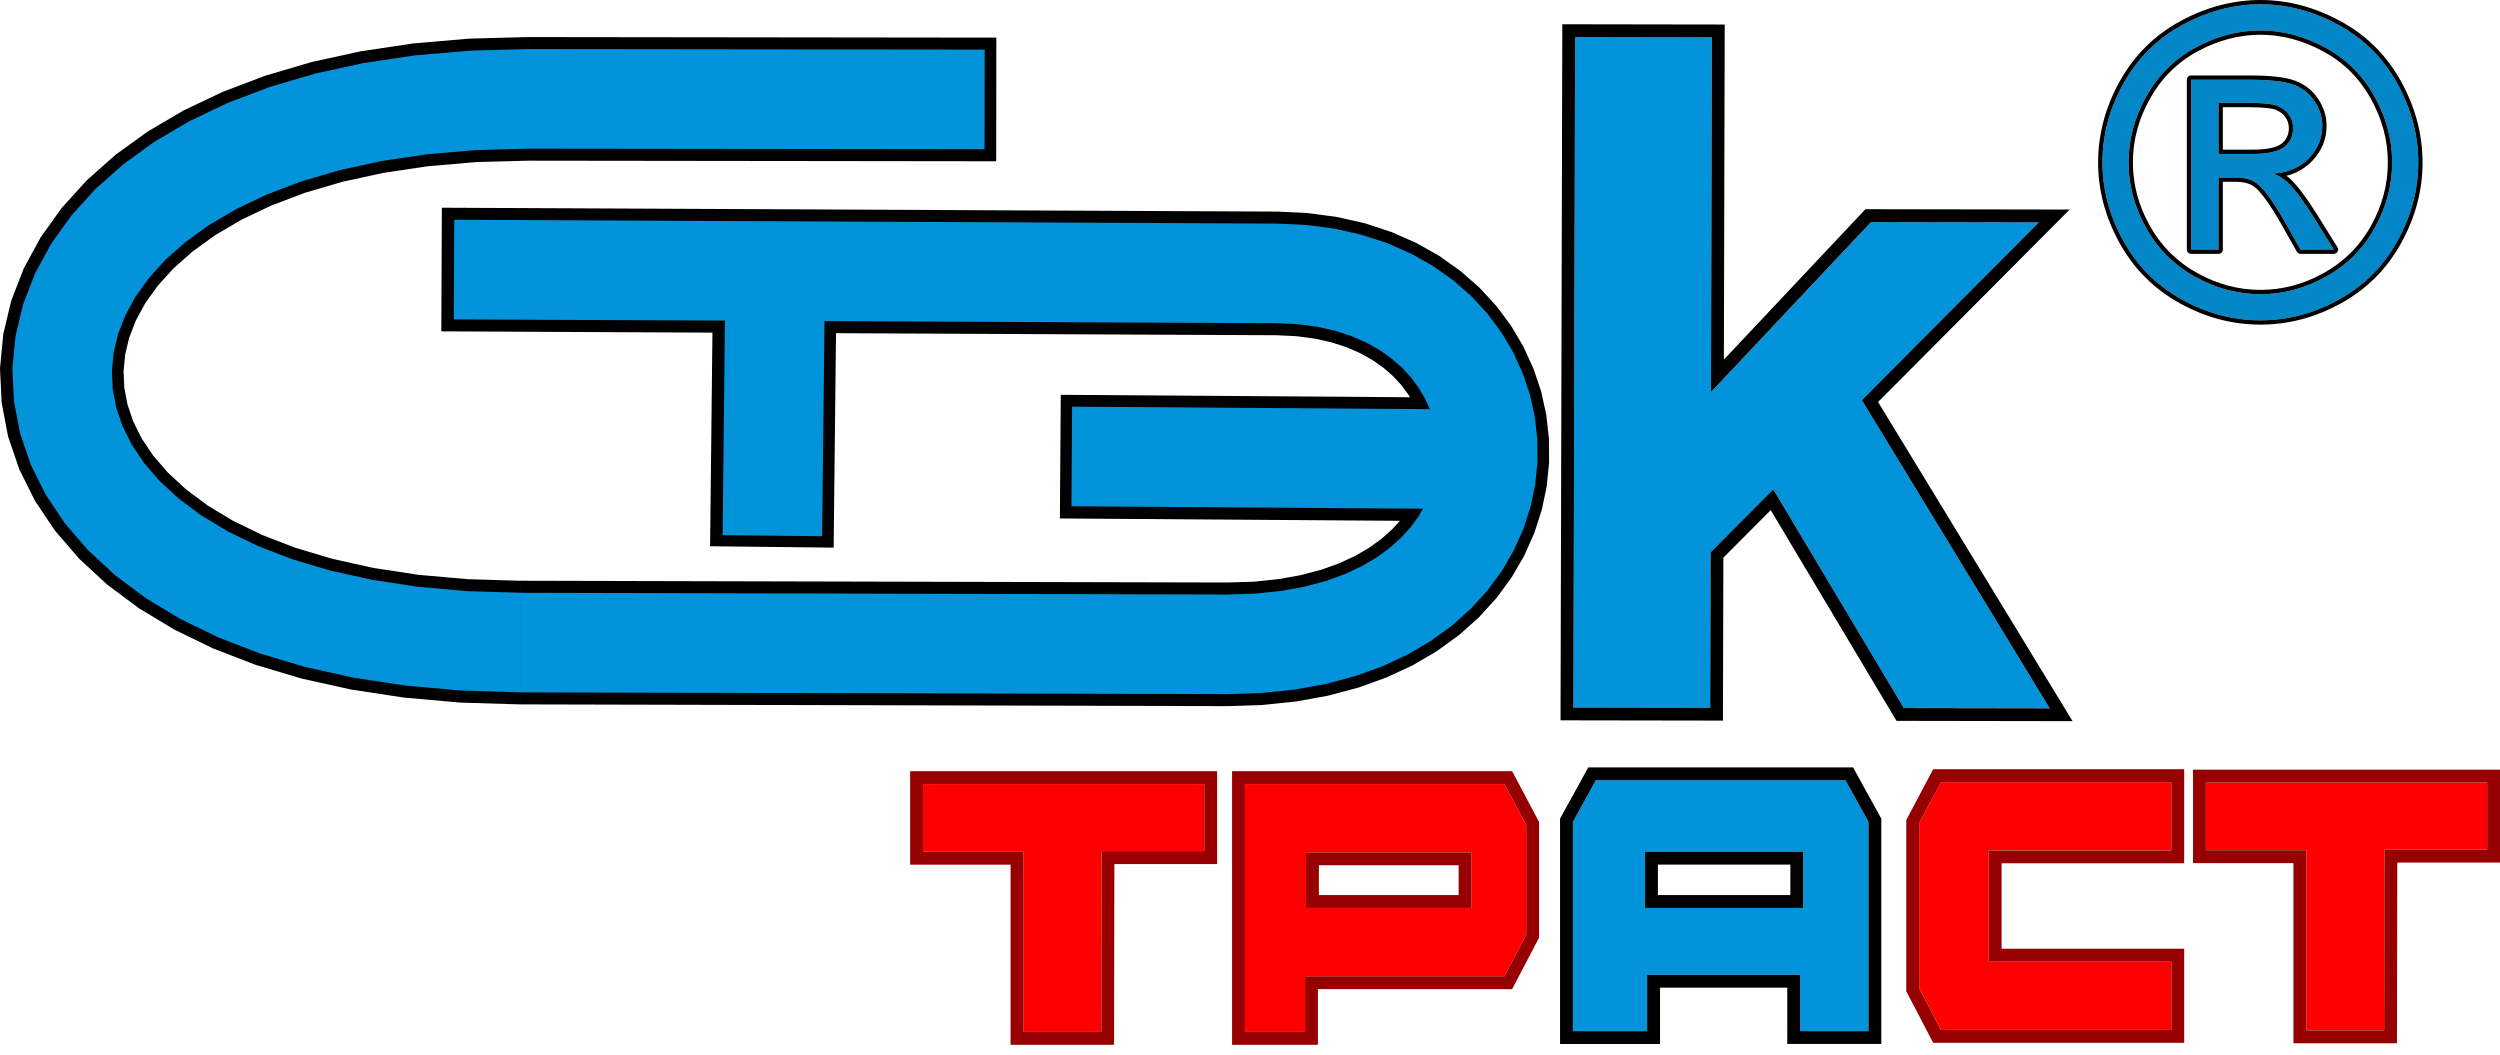
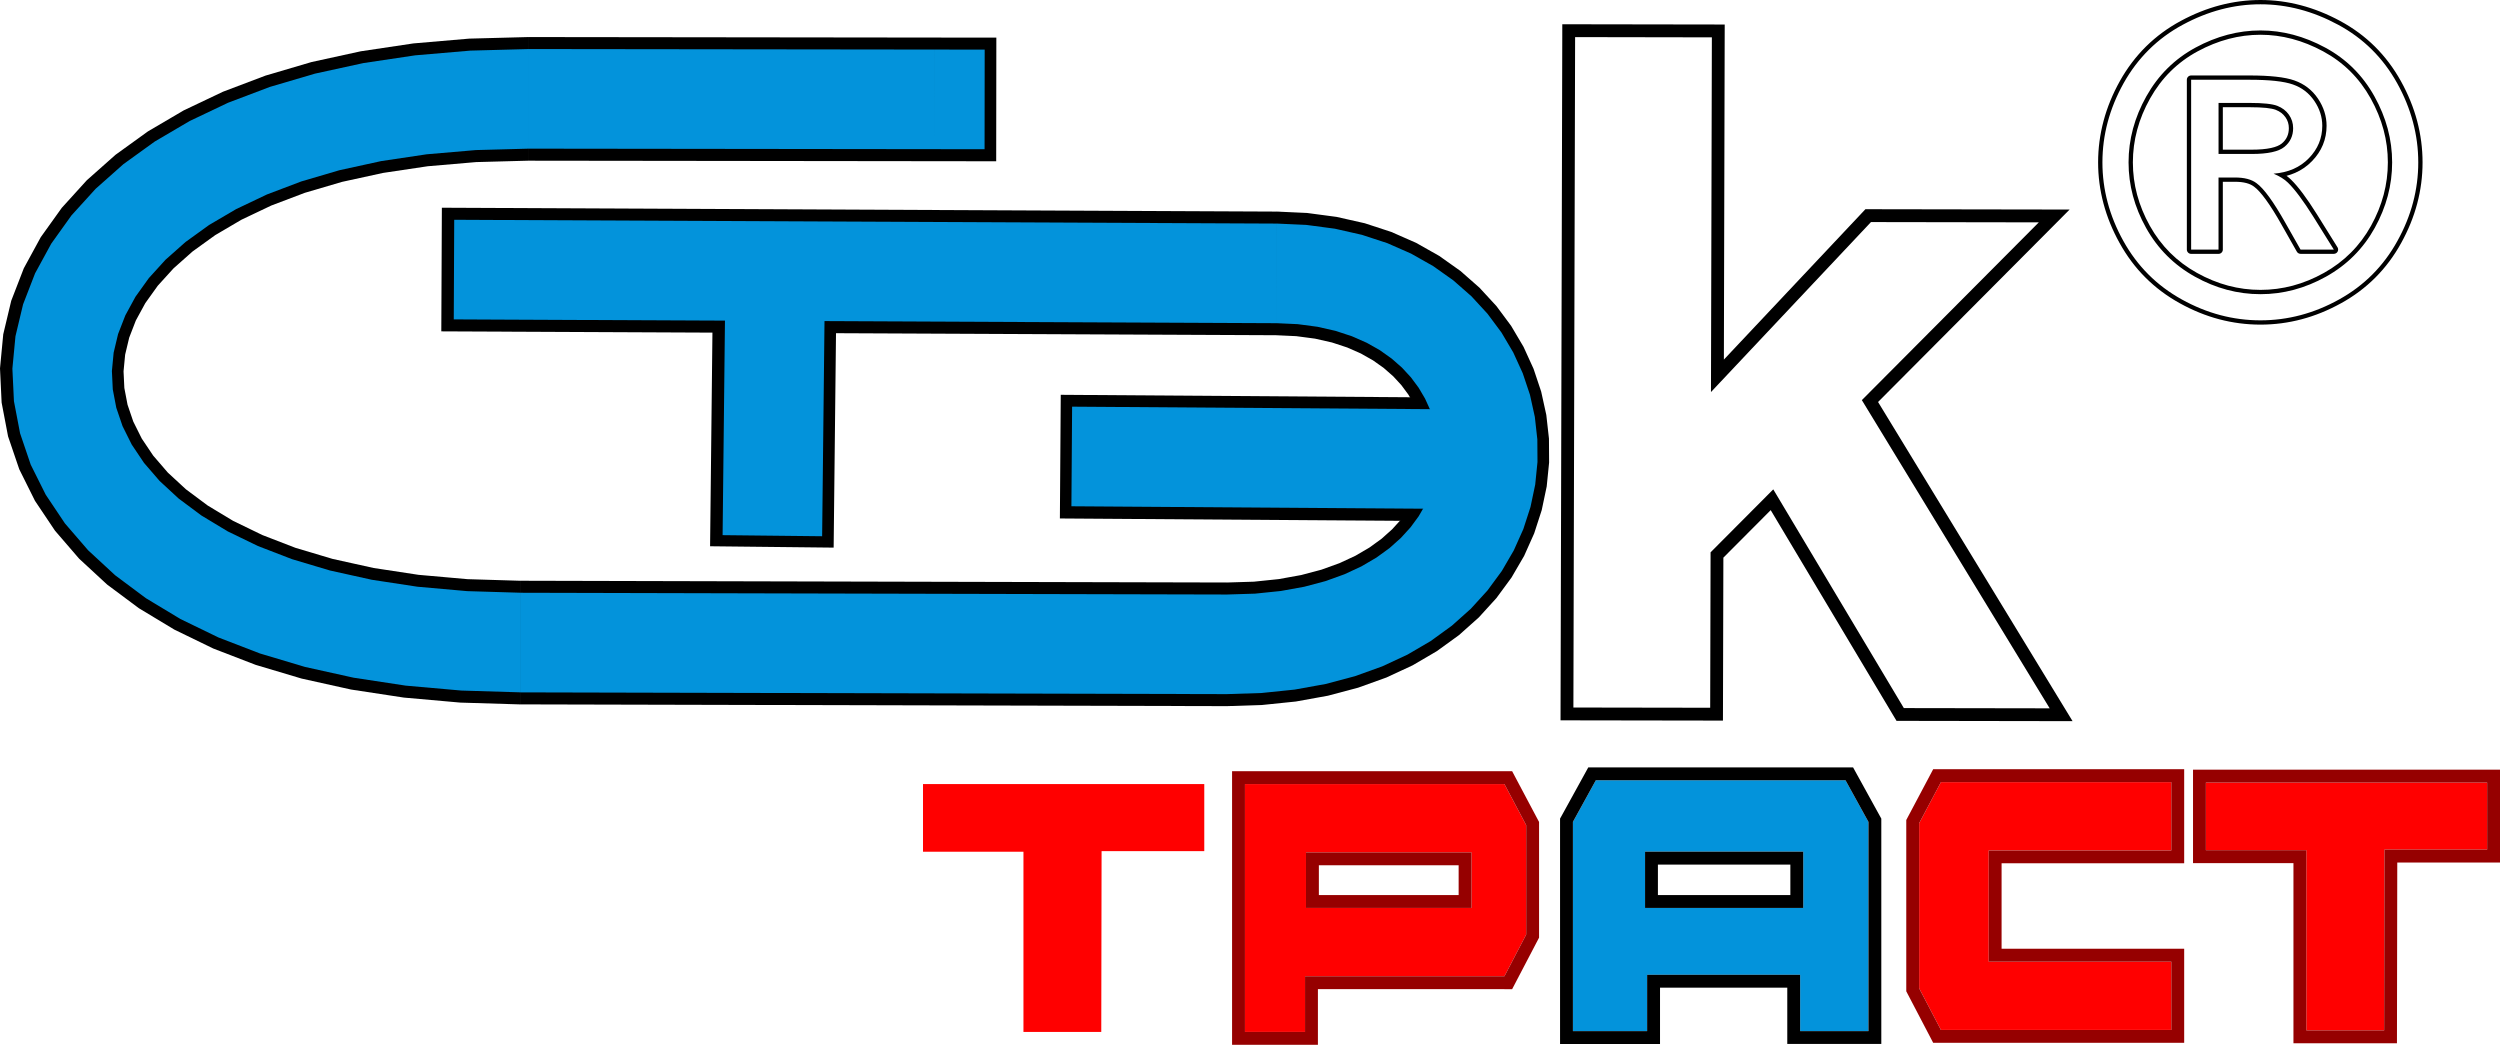
<svg xmlns="http://www.w3.org/2000/svg" version="1.1" id="Слой_1" x="0px" y="0px" width="134px" height="56.54px" viewBox="0 0 134 56.54" enable-background="new 0 0 134 56.54" xml:space="preserve">
  <g>
    <path d="M50.083,8.64l0.009-6.627l3.312,0.004l-0.008,6.627L50.083,8.64z M50.083,8.64L28.313,8.613l0.008-6.627l21.771,0.027   L50.083,8.64z M28.32,1.986l-0.008,6.627L25.52,8.688l-2.594,0.223L20.53,9.269l-2.195,0.479l-1.997,0.587l-1.798,0.682l-1.6,0.761   l-1.404,0.825l-1.212,0.874l-1.023,0.908l-0.843,0.928l-0.669,0.934l-0.508,0.931l-0.356,0.92l-0.217,0.908l-0.086,0.897   l0.043,0.894l0.171,0.895l0.307,0.902l0.454,0.911l0.614,0.915l0.786,0.912l0.971,0.896l1.163,0.867l1.363,0.822l1.568,0.761   l1.776,0.686l1.987,0.593l2.2,0.487l2.411,0.367l2.625,0.232l2.839,0.086l-0.017,6.627l-3.209-0.097l-3.021-0.268l-2.836-0.432   l-2.648-0.587l-2.463-0.735l-2.275-0.877l-2.087-1.014l-1.897-1.144l-1.703-1.269l-1.502-1.388l-1.293-1.5l-1.074-1.602   l-0.842-1.691l-0.6-1.762L0.087,21.58L0,19.746l0.174-1.829l0.428-1.796l0.674-1.741l0.908-1.666l1.129-1.576l1.34-1.476   l1.54-1.366l1.733-1.251l1.921-1.128l2.104-1l2.285-0.866L16.7,3.325l2.642-0.577l2.817-0.421l2.993-0.257L28.32,1.986z    M27.901,31.128l37.849,0.094l-0.017,6.627l-37.849-0.094L27.901,31.128z M65.733,37.85l0.017-6.627l1.459-0.045l1.331-0.138   l1.206-0.218l1.085-0.288l0.967-0.349l0.856-0.398l0.749-0.439l0.651-0.472l0.558-0.499l0.474-0.519l0.394-0.537l0.32-0.55   l0.251-0.562l0.185-0.571l0.121-0.576l0.058-0.58l-0.003-0.58l-0.064-0.575l-0.125-0.568l-0.186-0.556l-0.246-0.54l-0.309-0.522   l-0.37-0.499l-0.436-0.473l-0.504-0.442l-0.575-0.409l-0.651-0.369l-0.733-0.323l-0.819-0.269l-0.91-0.206l-1.005-0.133   l-1.104-0.051l0.031-6.628l1.654,0.076l1.584,0.211l1.507,0.34l1.423,0.466l1.333,0.586l1.236,0.699l1.134,0.804l1.024,0.9   l0.908,0.985l0.788,1.061l0.665,1.125l0.537,1.178l0.408,1.22l0.275,1.251l0.142,1.271l0.008,1.281l-0.129,1.281l-0.267,1.268   l-0.403,1.245l-0.54,1.209l-0.677,1.161l-0.81,1.102l-0.938,1.031l-1.064,0.95l-1.185,0.859l-1.299,0.761l-1.409,0.655   l-1.515,0.545l-1.617,0.43l-1.718,0.311l-1.816,0.187L65.733,37.85z M68.404,11.34c1.828,0.008,3.305,1.499,3.296,3.329   s-1.498,3.307-3.327,3.299L68.404,11.34z M68.373,17.968l-41.407-0.191l0.03-6.627l41.408,0.191L68.373,17.968z M26.996,11.149   l-0.03,6.627l-3.312-0.015l0.03-6.627L26.996,11.149z" />
    <rect x="56.834" y="21.235" transform="matrix(1 0.007 -0.007 1 0.171 -0.471)" width="22.889" height="6.628" />
-     <polygon fill="#0393DB" points="84.334,37.923 84.426,1.989 91.756,2.001 91.708,21.014 100.284,11.902 109.28,11.917    99.795,21.445 109.863,37.965 102.046,37.952 95.047,26.23 91.687,29.604 91.665,37.935  " />
    <path fill-rule="evenodd" clip-rule="evenodd" d="M84.334,37.923l0.092-35.934l7.33,0.013l-0.048,19.012l8.576-9.111l8.996,0.015   l-9.485,9.528l10.068,16.52l-7.817-0.013L95.047,26.23l-3.36,3.374l-0.021,8.331L84.334,37.923z M83.646,37.923l0.092-35.934   L83.739,1.3l0.687,0.001l7.33,0.012l0.689,0.001l-0.002,0.687L92.4,19.274l7.383-7.844l0.203-0.216l0.298,0l8.996,0.015   l1.652,0.002l-1.164,1.17l-9.104,9.146l9.787,16.059l0.639,1.048l-1.227-0.002l-7.817-0.013l-0.392,0l-0.199-0.333L94.91,27.343   l-2.537,2.547l-0.021,8.045l-0.002,0.689l-0.686-0.001l-7.331-0.012l-0.688-0.001L83.646,37.923z" />
    <rect x="38.146" y="14.53" transform="matrix(1 0.011 -0.011 1 0.237 -0.442)" width="6.623" height="14.772" />
    <path fill="#0393DB" d="M50.104,7.995l0.007-5.339l2.668,0.003l-0.006,5.339L50.104,7.995z M50.104,7.995l-21.77-0.027l0.006-5.339   L50.11,2.656L50.104,7.995z M28.34,2.629l-0.006,5.339l-2.83,0.076L22.871,8.27l-2.437,0.364l-2.238,0.489l-2.042,0.6l-1.846,0.7   l-1.649,0.784l-1.454,0.854l-1.262,0.911l-1.074,0.953l-0.891,0.981l-0.715,0.997l-0.546,1.002l-0.388,1l-0.237,0.994l-0.094,0.988   l0.047,0.984l0.188,0.984l0.336,0.986l0.491,0.986l0.658,0.982l0.836,0.968l1.022,0.945l1.216,0.906l1.415,0.854l1.619,0.785   l1.825,0.704l2.033,0.607l2.243,0.497l2.453,0.374l2.663,0.236l2.875,0.086l-0.013,5.339l-3.173-0.096l-2.984-0.264l-2.794-0.425   l-2.605-0.577l-2.416-0.722l-2.228-0.859l-2.036-0.989l-1.846-1.113l-1.65-1.23l-1.45-1.34L3.48,28.054l-1.028-1.536l-0.806-1.614   l-0.57-1.679l-0.329-1.722L0.664,19.76l0.165-1.738l0.408-1.71l0.643-1.661l0.869-1.594l1.084-1.514l1.292-1.422l1.489-1.322   l1.683-1.214l1.871-1.099l2.055-0.978l2.238-0.848l2.418-0.712l2.598-0.567l2.777-0.415l2.955-0.253L28.34,2.629z M27.92,31.772   l37.848,0.094l-0.013,5.339l-37.848-0.094L27.92,31.772z M65.755,37.205l0.013-5.339l1.504-0.047l1.378-0.142l1.256-0.227   l1.137-0.302l1.021-0.368l0.91-0.423l0.803-0.471l0.702-0.509l0.607-0.543l0.519-0.569l0.435-0.592l0.354-0.61l0.279-0.625   l0.206-0.636l0.135-0.644l0.065-0.648l-0.004-0.647l-0.072-0.643l-0.14-0.634l-0.207-0.621l-0.274-0.602l-0.343-0.581l-0.411-0.554   l-0.481-0.522l-0.555-0.487l-0.629-0.447l-0.709-0.401l-0.791-0.348l-0.878-0.289l-0.969-0.219l-1.061-0.141l-1.158-0.053   l0.024-5.339l1.601,0.073l1.528,0.203l1.448,0.328l1.365,0.447l1.274,0.561l1.18,0.667l1.079,0.765l0.975,0.856l0.861,0.936   l0.748,1.006l0.63,1.066l0.509,1.116l0.387,1.155l0.261,1.185l0.134,1.204l0.008,1.213l-0.122,1.212l-0.253,1.201l-0.382,1.179   l-0.513,1.146l-0.641,1.102l-0.77,1.047l-0.894,0.981l-1.015,0.906l-1.133,0.822l-1.246,0.729l-1.354,0.63l-1.462,0.526   l-1.566,0.417l-1.667,0.301l-1.769,0.182L65.755,37.205z M68.421,11.984c1.474,0.007,2.662,1.207,2.655,2.682   s-1.207,2.664-2.68,2.657L68.421,11.984z M68.396,17.323l-41.407-0.191l0.024-5.339l41.407,0.191L68.396,17.323z M27.014,11.793   l-0.024,5.339l-2.668-0.013l0.024-5.339L27.014,11.793z" />
    <rect x="57.443" y="21.879" transform="matrix(1 0.007 -0.007 1 0.175 -0.484)" fill="#0393DB" width="22.3" height="5.339" />
    <rect x="38.822" y="13.712" transform="matrix(1 0.011 -0.011 1 0.225 -0.435)" fill="#0393DB" width="5.335" height="14.98" />
    <path fill="#0393DB" d="M88.175,48.667h8.479V45.65h-8.479V48.667z M96.486,52.25l-8.2,0v3.017h-3.978V44.053l1.228-2.23H98.92   l1.229,2.23v11.215h-3.662V52.25z" />
    <path fill-rule="evenodd" clip-rule="evenodd" d="M88.864,47.977h7.099v-1.636h-7.099V47.977z M88.175,48.667h8.479V45.65h-8.479   V48.667z M96.486,52.25l-8.2,0v3.017h-3.978V44.053l1.228-2.23H98.92l1.229,2.23v11.215h-3.662V52.25z M95.797,52.938h-6.82v2.33   v0.69h-0.69h-3.978h-0.69v-0.69V44.053v-0.175l0.087-0.156l1.228-2.23l0.197-0.358h0.406H98.92h0.406l0.197,0.358l1.229,2.23   l0.086,0.156v0.175v11.215v0.688h-0.689l-3.662,0h-0.689v-0.687V52.938z" />
    <polygon fill="#FF0000" points="59.045,45.622 64.549,45.622 64.549,42.025 49.473,42.025 49.473,45.654 54.857,45.654    54.857,55.31 59.028,55.31  " />
-     <path fill-rule="evenodd" clip-rule="evenodd" fill="#960000" d="M64.549,46.313H59.73l-0.016,8.998L59.714,56h-0.686h-4.171h-0.69   v-0.69v-8.965h-4.694h-0.69v-0.69v-3.629v-0.69h0.69h15.076h0.689v0.69v3.597v0.69H64.549z M59.045,45.622h5.504v-3.597H49.473   v3.629h5.385v9.656h4.171L59.045,45.622z" />
    <path fill="#FF0000" d="M70.001,48.667h8.872v-2.98h-8.872V48.667z M80.637,52.329H69.95v2.981h-3.221V42.025h13.907l1.168,2.203   v5.865L80.637,52.329z" />
    <path fill-rule="evenodd" clip-rule="evenodd" fill="#960000" d="M70.691,47.977h7.492v-1.6h-7.492V47.977z M70.001,48.667h8.872   v-2.98h-8.872V48.667z M80.637,52.329H69.95v2.981h-3.221V42.025h13.907l1.168,2.203v5.865L80.637,52.329z M80.637,53.019H70.64   v2.291V56H69.95h-3.221h-0.69v-0.69V42.025v-0.69h0.69h13.907h0.414l0.194,0.367l1.169,2.204l0.081,0.152v0.171v5.865v0.164   l-0.081,0.155l-1.169,2.236l-0.194,0.372H80.637z" />
    <polygon fill="#FF0000" points="102.865,44.125 104.034,41.921 116.383,41.921 116.383,45.583 106.596,45.583 106.596,51.544    116.383,51.544 116.383,55.206 104.034,55.206 102.865,52.97  " />
    <path fill-rule="evenodd" clip-rule="evenodd" fill="#960000" d="M102.865,44.125l1.169-2.203h12.349v3.662h-9.787v5.961h9.787   v3.662h-12.349l-1.169-2.236V44.125z M102.256,43.801l1.169-2.204l0.194-0.367h0.415h12.349h0.689v0.69v3.662v0.69h-0.689h-9.098   v4.581h9.098h0.689v0.69v3.662v0.69h-0.689h-12.349h-0.415l-0.194-0.372l-1.169-2.236l-0.08-0.154V52.97v-8.846v-0.171   L102.256,43.801z" />
    <polygon fill="#FF0000" points="127.807,45.54 133.311,45.54 133.311,41.943 118.234,41.943 118.234,45.572 123.619,45.572    123.619,55.228 127.79,55.228  " />
    <path fill-rule="evenodd" clip-rule="evenodd" fill="#960000" d="M133.311,46.23h-4.817l-0.016,8.998l-0.001,0.69h-0.687h-4.171   h-0.69v-0.69v-8.965h-4.694h-0.689v-0.69v-3.629v-0.69h0.689h15.076H134v0.69v3.597v0.69H133.311z M127.807,45.54h5.504v-3.597   h-15.076v3.629h5.385v9.656h4.171L127.807,45.54z" />
-     <path fill="#0387C8" d="M118.915,8.252h1.784c0.854,0,1.436-0.126,1.746-0.38c0.31-0.252,0.467-0.589,0.467-1.003   c0-0.268-0.076-0.509-0.226-0.72c-0.149-0.214-0.356-0.371-0.62-0.475c-0.269-0.104-0.759-0.157-1.479-0.157h-1.673V8.252z    M117.445,13.377V4.275h3.131c1.072,0,1.846,0.084,2.324,0.253c0.482,0.168,0.861,0.459,1.148,0.881   c0.283,0.417,0.426,0.862,0.426,1.333c0,0.663-0.238,1.245-0.717,1.736c-0.475,0.494-1.106,0.77-1.895,0.831   c0.321,0.134,0.582,0.295,0.773,0.483c0.367,0.356,0.815,0.958,1.348,1.804l1.11,1.781h-1.784l-0.813-1.433   c-0.635-1.13-1.152-1.838-1.542-2.122c-0.269-0.207-0.659-0.311-1.176-0.307h-0.865v3.862H117.445z M121.162,1.632   c-1.19,0-2.351,0.307-3.477,0.916c-1.125,0.609-2.006,1.482-2.641,2.616c-0.636,1.134-0.953,2.314-0.953,3.54   c0,1.222,0.313,2.391,0.938,3.509c0.624,1.119,1.497,1.992,2.619,2.617c1.121,0.625,2.293,0.938,3.514,0.938   c1.218,0,2.39-0.313,3.511-0.938c1.122-0.625,1.995-1.498,2.615-2.617c0.62-1.118,0.931-2.287,0.931-3.509   c0-1.226-0.318-2.405-0.95-3.54c-0.632-1.134-1.512-2.007-2.642-2.616C123.498,1.939,122.342,1.632,121.162,1.632z M121.162,0.23   c1.421,0,2.807,0.364,4.162,1.096c1.352,0.728,2.408,1.773,3.162,3.13c0.754,1.359,1.133,2.777,1.133,4.248   c0,1.459-0.371,2.866-1.117,4.21c-0.743,1.349-1.784,2.394-3.128,3.138c-1.344,0.747-2.749,1.118-4.212,1.118   c-1.466,0-2.871-0.372-4.215-1.118c-1.344-0.744-2.389-1.789-3.136-3.138c-0.746-1.344-1.121-2.75-1.121-4.21   c0-1.471,0.379-2.888,1.137-4.248c0.762-1.356,1.818-2.402,3.17-3.13C118.353,0.594,119.738,0.23,121.162,0.23z" />
    <path fill-rule="evenodd" clip-rule="evenodd" d="M119.145,8.022h1.555c0.411,0,0.754-0.03,1.028-0.09   c0.256-0.056,0.446-0.135,0.573-0.238c0.127-0.104,0.223-0.224,0.285-0.36c0.064-0.137,0.096-0.292,0.096-0.465   c0-0.111-0.016-0.215-0.046-0.312c-0.03-0.098-0.076-0.189-0.136-0.274l-0.002-0.002v0c-0.062-0.088-0.135-0.165-0.218-0.229   c-0.086-0.065-0.186-0.12-0.298-0.164l-0.009-0.004c-0.115-0.042-0.283-0.076-0.505-0.1c-0.234-0.024-0.527-0.037-0.881-0.037   h-1.443V8.022z M117.215,13.377V4.275c0-0.127,0.104-0.23,0.23-0.23h3.131c0.541,0,1.011,0.022,1.409,0.065   c0.405,0.044,0.736,0.111,0.991,0.201l0.01,0.004c0.261,0.092,0.494,0.218,0.701,0.376c0.211,0.162,0.395,0.357,0.551,0.588   l0.01,0.014c0.149,0.223,0.262,0.454,0.338,0.692c0.079,0.247,0.118,0.499,0.118,0.756c0,0.361-0.065,0.703-0.197,1.022   c-0.13,0.316-0.325,0.608-0.583,0.873l0,0c-0.259,0.269-0.561,0.479-0.904,0.629c-0.146,0.064-0.301,0.118-0.463,0.16   c0.088,0.063,0.168,0.13,0.239,0.201c0.194,0.188,0.406,0.437,0.637,0.746c0.226,0.302,0.474,0.669,0.745,1.101l0.001,0.001l0,0   l1.11,1.781c0.067,0.108,0.034,0.25-0.073,0.316c-0.038,0.023-0.08,0.035-0.121,0.035v0h-1.784c-0.093,0-0.172-0.054-0.209-0.132   l-0.803-1.417v-0.001l0,0c-0.313-0.556-0.596-1.007-0.848-1.353c-0.244-0.335-0.454-0.567-0.63-0.695l-0.015-0.011   c-0.107-0.082-0.243-0.144-0.404-0.186c-0.177-0.046-0.384-0.069-0.621-0.067h-0.001v0.001h-0.636v3.632   c0,0.127-0.103,0.23-0.229,0.23h-1.47C117.318,13.607,117.215,13.504,117.215,13.377z M121.162,1.863   c-0.576,0-1.144,0.074-1.702,0.221c-0.563,0.148-1.117,0.371-1.665,0.667c-0.543,0.293-1.026,0.651-1.451,1.071   c-0.425,0.421-0.791,0.906-1.099,1.455c-0.309,0.551-0.54,1.112-0.693,1.682s-0.23,1.152-0.23,1.745   c0,0.592,0.076,1.17,0.227,1.734c0.152,0.567,0.38,1.122,0.682,1.664c0.302,0.541,0.663,1.021,1.085,1.443   c0.422,0.421,0.903,0.783,1.445,1.084c0.543,0.302,1.099,0.53,1.667,0.682c0.566,0.151,1.145,0.227,1.735,0.227   c0.589,0,1.166-0.076,1.731-0.226c0.568-0.152,1.125-0.38,1.668-0.683c0.541-0.301,1.022-0.663,1.444-1.085   c0.422-0.422,0.783-0.903,1.082-1.442c0.3-0.542,0.525-1.096,0.676-1.663c0.15-0.564,0.225-1.143,0.225-1.735   s-0.076-1.174-0.229-1.743c-0.154-0.573-0.385-1.135-0.691-1.685c-0.305-0.547-0.671-1.033-1.096-1.454   c-0.425-0.42-0.909-0.777-1.454-1.071c-0.55-0.296-1.104-0.519-1.665-0.667C122.297,1.937,121.733,1.863,121.162,1.863z    M118.915,8.252h1.784c0.854,0,1.436-0.126,1.746-0.38c0.31-0.252,0.467-0.589,0.467-1.003c0-0.268-0.076-0.509-0.226-0.72   c-0.149-0.214-0.356-0.371-0.62-0.475c-0.269-0.104-0.759-0.157-1.479-0.157h-1.673V8.252z M117.445,13.377V4.275h3.131   c1.072,0,1.846,0.084,2.324,0.253c0.482,0.168,0.861,0.459,1.148,0.881c0.283,0.417,0.426,0.862,0.426,1.333   c0,0.663-0.238,1.245-0.717,1.736c-0.475,0.494-1.106,0.77-1.895,0.831c0.321,0.134,0.582,0.295,0.773,0.483   c0.367,0.356,0.815,0.958,1.348,1.804l1.11,1.781h-1.784l-0.813-1.433c-0.635-1.13-1.152-1.838-1.542-2.122   c-0.269-0.207-0.659-0.311-1.176-0.307h-0.865v3.862H117.445z M121.162,1.632c-1.19,0-2.351,0.307-3.477,0.916   c-1.125,0.609-2.006,1.482-2.641,2.616c-0.636,1.134-0.953,2.314-0.953,3.54c0,1.222,0.313,2.391,0.938,3.509   c0.624,1.119,1.497,1.992,2.619,2.617c1.121,0.625,2.293,0.938,3.514,0.938c1.218,0,2.39-0.313,3.511-0.938   c1.122-0.625,1.995-1.498,2.615-2.617c0.62-1.118,0.931-2.287,0.931-3.509c0-1.226-0.318-2.405-0.95-3.54   c-0.632-1.134-1.512-2.007-2.642-2.616C123.498,1.939,122.342,1.632,121.162,1.632z M121.162,0.23c1.421,0,2.807,0.364,4.162,1.096   c1.352,0.728,2.408,1.773,3.162,3.13c0.754,1.359,1.133,2.777,1.133,4.248c0,1.459-0.371,2.866-1.117,4.21   c-0.743,1.349-1.784,2.394-3.128,3.138c-1.344,0.747-2.749,1.118-4.212,1.118c-1.466,0-2.871-0.372-4.215-1.118   c-1.344-0.744-2.389-1.789-3.136-3.138c-0.746-1.344-1.121-2.75-1.121-4.21c0-1.471,0.379-2.888,1.137-4.248   c0.762-1.356,1.818-2.402,3.17-3.13C118.353,0.594,119.738,0.23,121.162,0.23z M121.162,0c0.729,0,1.45,0.094,2.164,0.282   c0.711,0.187,1.413,0.468,2.106,0.842c0.696,0.375,1.315,0.831,1.858,1.368c0.541,0.536,1.008,1.154,1.396,1.853   c0.388,0.698,0.678,1.41,0.872,2.136c0.193,0.728,0.291,1.469,0.291,2.224c0,0.749-0.096,1.486-0.288,2.209   c-0.19,0.719-0.478,1.423-0.858,2.111l0,0c-0.382,0.693-0.841,1.309-1.377,1.847c-0.537,0.539-1.151,0.999-1.842,1.381   l-0.011,0.005c-0.685,0.379-1.386,0.664-2.101,0.854c-0.723,0.192-1.46,0.288-2.211,0.288s-1.488-0.096-2.212-0.287   c-0.72-0.191-1.425-0.478-2.113-0.86v0c-0.692-0.383-1.307-0.843-1.844-1.381c-0.537-0.536-0.997-1.152-1.382-1.847   c-0.383-0.689-0.671-1.395-0.862-2.115c-0.192-0.722-0.289-1.458-0.289-2.206c0-0.755,0.098-1.497,0.293-2.225   c0.193-0.726,0.485-1.438,0.874-2.134V4.343l0,0c0.391-0.697,0.859-1.315,1.404-1.854c0.544-0.536,1.163-0.992,1.857-1.366   c0.693-0.375,1.396-0.655,2.106-0.842C119.71,0.094,120.432,0,121.162,0z" />
  </g>
</svg>